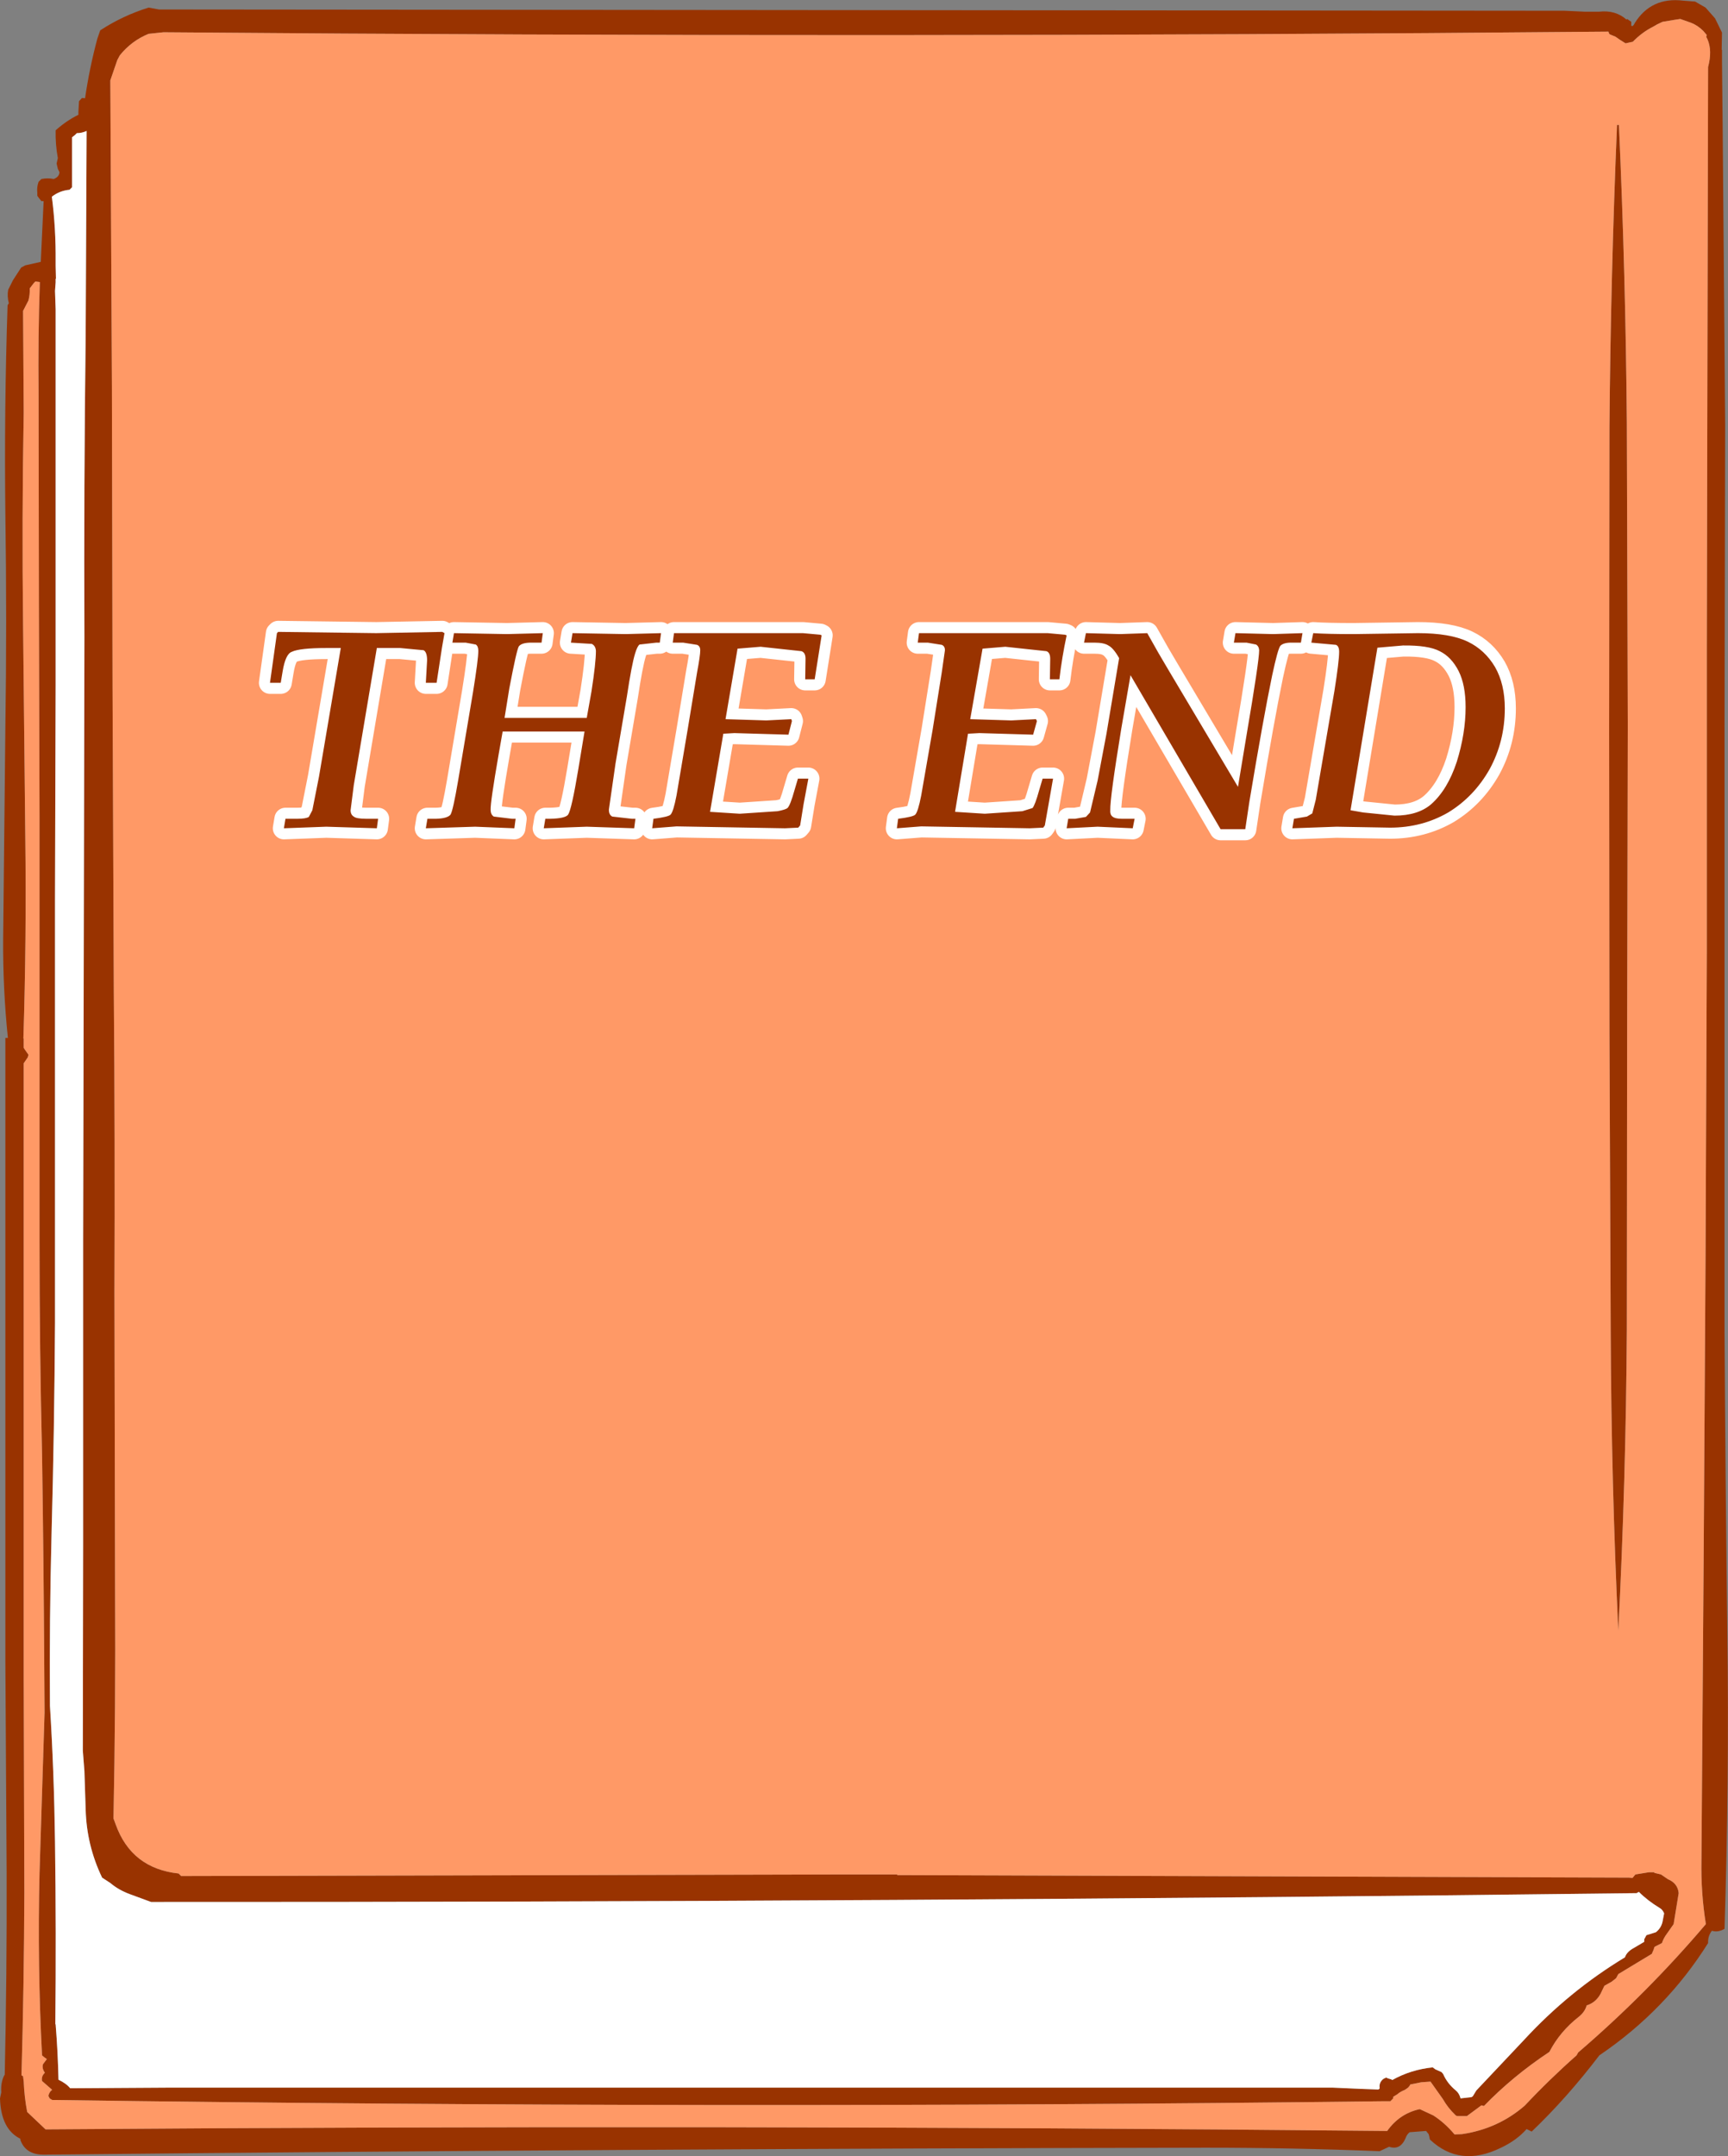
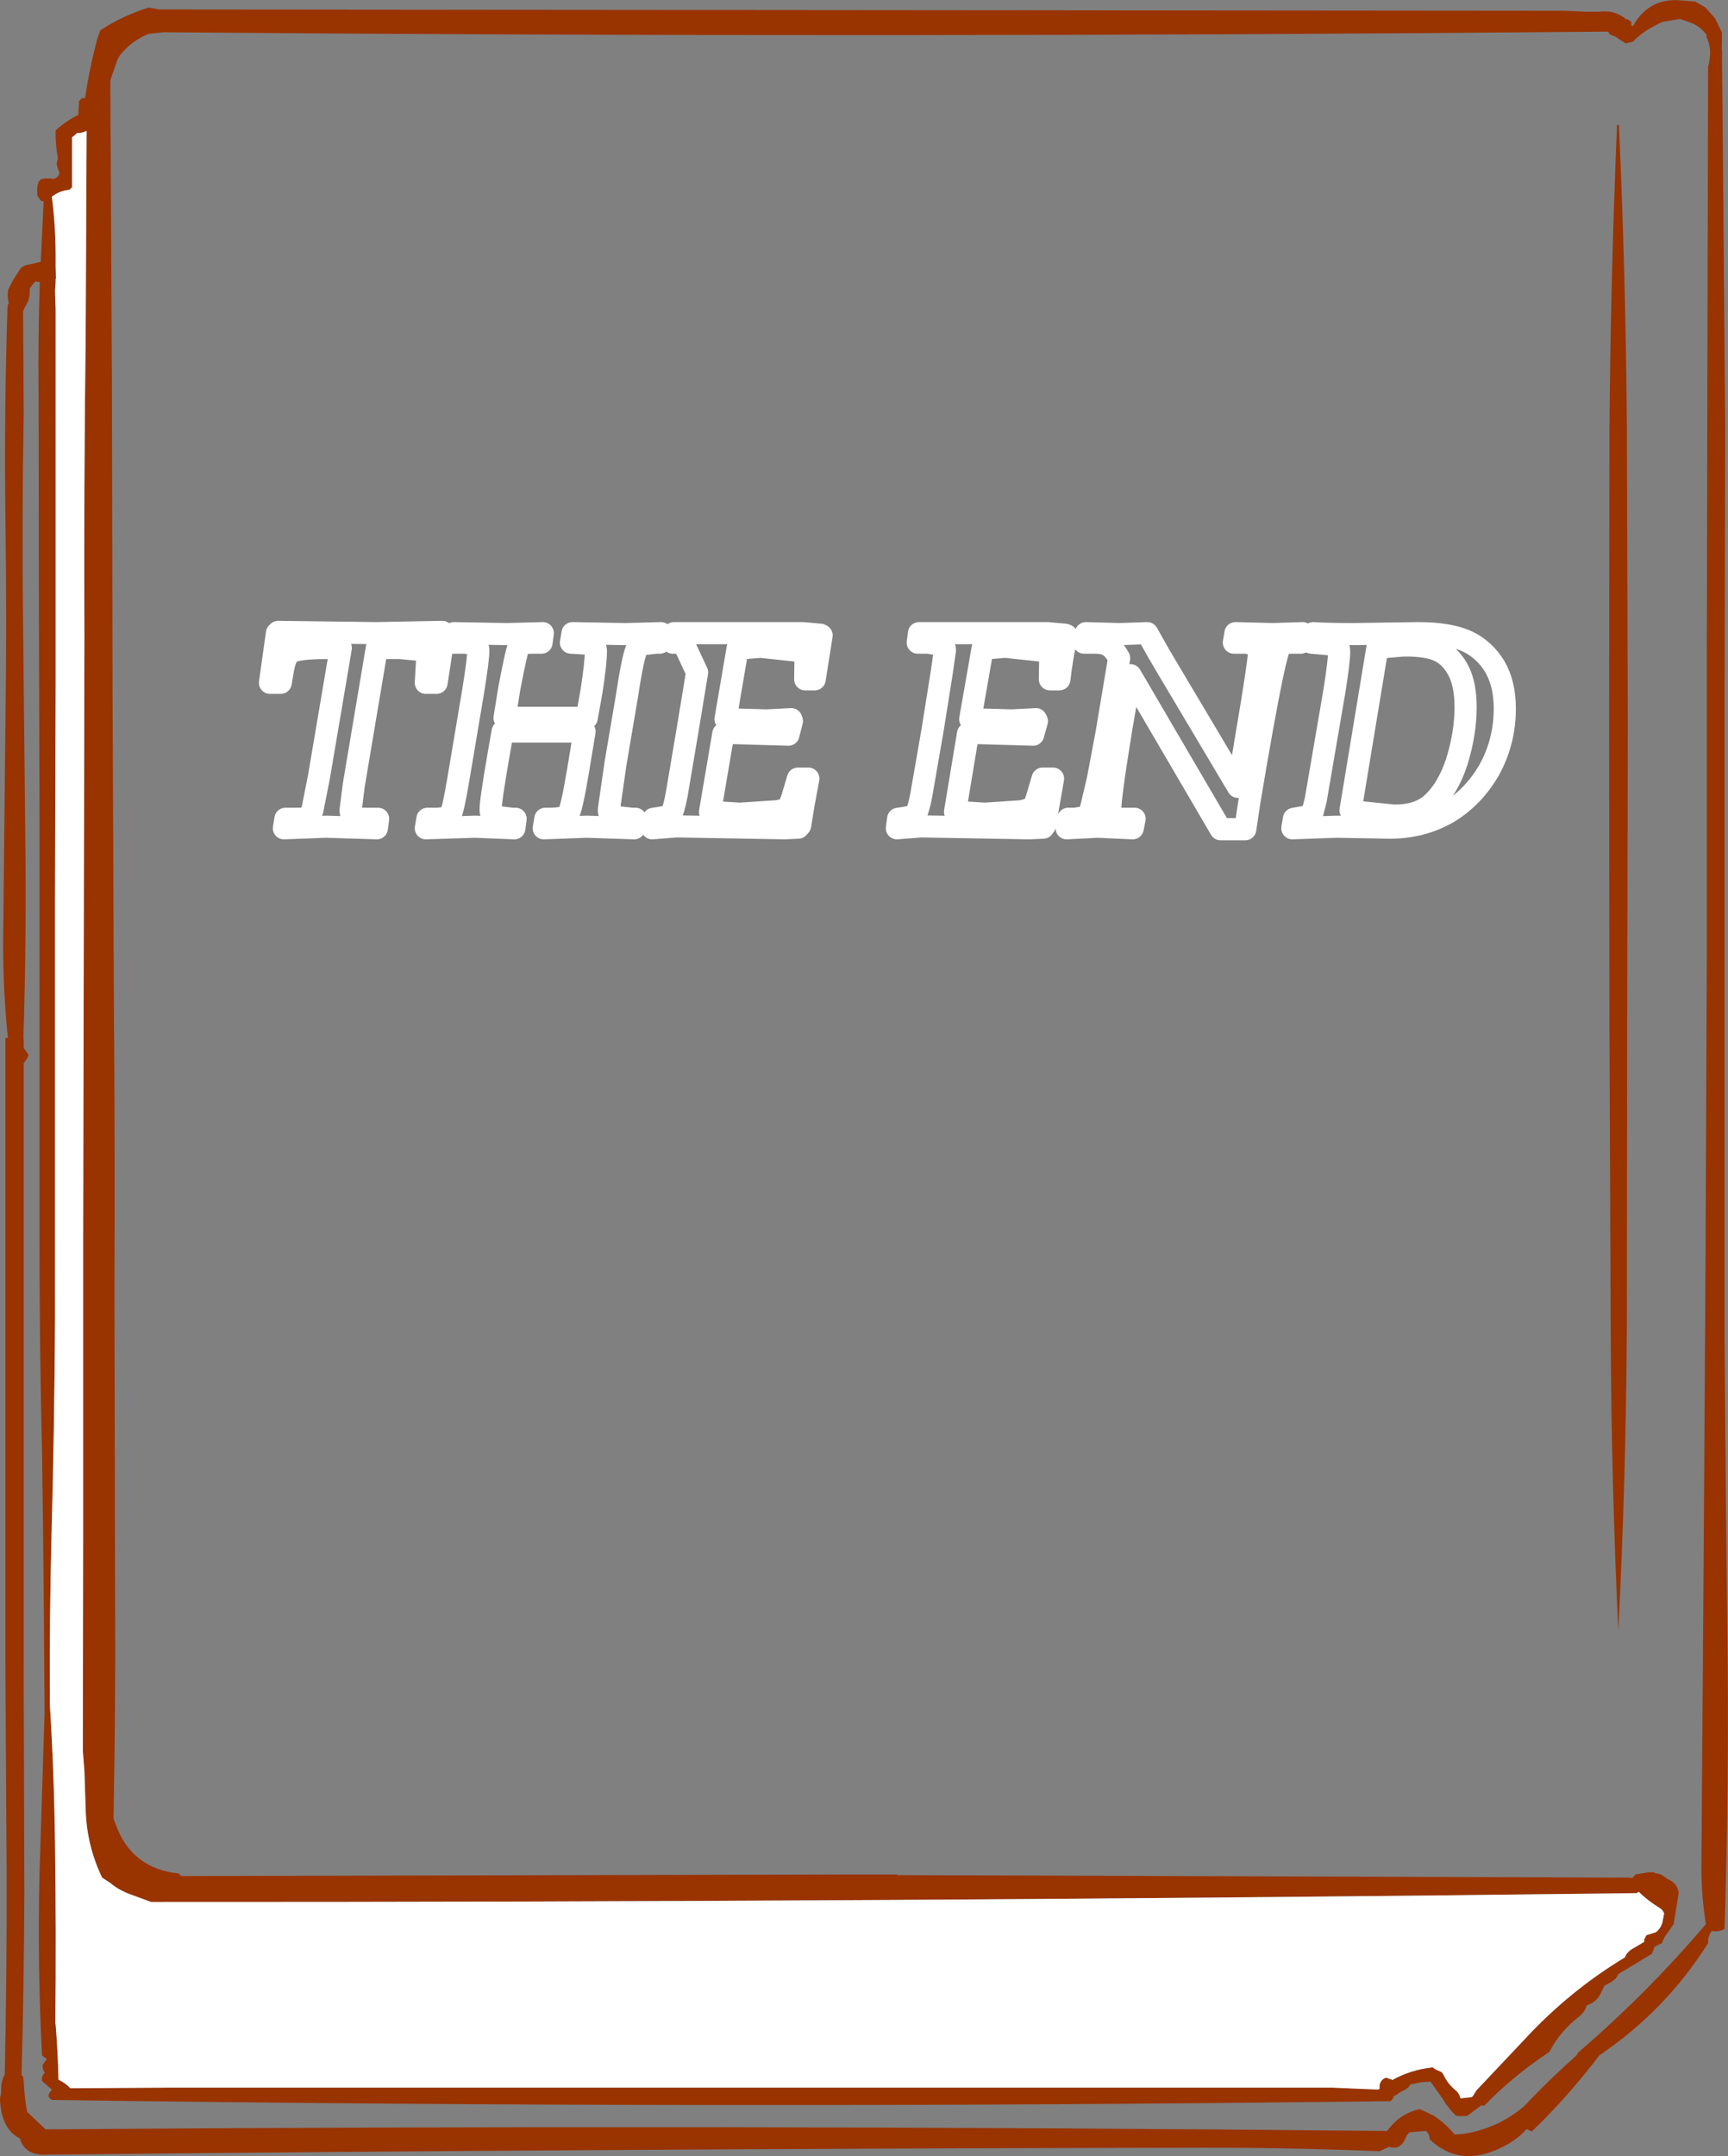
<svg xmlns="http://www.w3.org/2000/svg" height="340.9px" width="273.3px">
  <rect width="100%" height="100%" fill="#808080" stroke="none" />
  <g transform="matrix(1.0, 0.0, 0.0, 1.0, 136.6, 170.4)">
    <path d="M135.75 -165.25 L135.7 -162.55 135.75 -162.5 135.75 -160.8 135.75 -160.7 135.85 -150.95 136.25 -103.15 136.15 -55.35 136.15 -7.6 136.15 40.2 Q136.3 64.15 136.6 87.95 136.9 111.45 136.15 134.55 135.1 135.15 134.15 134.85 133.5 135.7 133.55 136.8 126.9 147.4 116.35 154.55 111.25 161.25 105.65 166.6 L104.85 166.2 Q103.25 168.0 100.8 169.15 94.3 172.35 89.55 167.85 L89.45 167.35 89.35 167.0 88.95 166.5 86.35 166.7 Q85.9 167.05 85.7 167.65 84.85 169.6 83.1 169.0 L81.6 169.7 Q67.9 169.15 54.1 169.15 -37.8 169.3 -129.7 170.25 -132.6 170.25 -133.4 167.85 L-133.35 167.75 Q-136.45 166.25 -136.6 161.35 L-136.4 160.4 Q-136.5 158.95 -136.0 157.85 L-135.85 157.6 Q-135.5 141.75 -135.55 125.7 L-135.75 92.2 -135.75 58.6 -135.75 25.05 -135.75 -6.3 -135.35 -6.3 Q-136.15 -14.0 -136.1 -21.9 L-135.75 -55.45 Q-135.5 -72.2 -135.75 -89.05 -135.95 -105.7 -135.4 -122.15 L-135.2 -122.45 Q-135.5 -123.6 -135.3 -124.6 L-134.55 -126.1 -133.25 -128.1 -132.6 -128.45 -130.15 -129.0 -129.7 -138.6 -130.05 -138.6 -130.45 -139.1 -130.7 -139.45 -130.7 -139.95 Q-130.8 -140.8 -130.5 -141.65 L-130.05 -142.1 Q-129.05 -142.3 -128.1 -142.1 -127.2 -142.45 -127.2 -143.2 L-127.45 -143.7 -127.65 -144.55 -127.45 -145.4 Q-127.85 -147.55 -127.8 -149.8 -126.05 -151.35 -124.2 -152.25 L-124.2 -152.7 -124.1 -154.4 -123.65 -154.9 -123.35 -154.9 -123.15 -154.85 Q-122.45 -159.65 -121.2 -164.3 L-120.75 -165.6 Q-117.25 -167.9 -113.1 -169.2 L-111.45 -168.9 -111.4 -168.9 110.85 -168.7 114.05 -168.55 115.7 -168.55 116.3 -168.55 Q118.9 -168.85 120.65 -167.3 L120.75 -167.4 121.4 -166.95 121.4 -166.45 121.35 -166.45 121.5 -166.25 121.7 -166.35 121.85 -166.55 121.95 -166.75 Q124.55 -170.9 129.6 -170.3 L131.5 -170.15 133.15 -169.2 134.65 -167.5 135.75 -165.25 M119.15 -150.65 L119.45 -150.65 Q120.5 -127.15 120.7 -103.55 L120.85 -55.75 120.75 -7.95 120.7 39.8 Q120.55 63.8 119.35 87.4 118.25 64.05 118.15 40.45 L117.95 -7.3 117.9 -55.1 117.95 -102.85 Q118.15 -126.85 119.15 -150.65 M133.35 -164.85 L132.8 -165.5 Q131.9 -166.4 130.85 -166.8 L129.15 -167.4 128.15 -167.25 126.35 -166.95 125.5 -166.55 124.9 -166.2 Q123.1 -165.3 121.65 -163.8 L120.5 -163.55 Q119.65 -164.05 118.9 -164.6 L118.05 -164.95 Q117.85 -165.05 117.8 -165.4 3.2 -164.35 -110.75 -165.3 L-113.1 -165.05 Q-115.8 -163.95 -117.65 -161.65 L-118.05 -160.9 -119.15 -157.7 -119.15 -157.25 -118.9 -109.45 -118.8 -61.7 -118.6 -13.9 Q-118.4 10.0 -118.5 33.9 L-118.4 81.65 Q-118.3 99.4 -118.65 117.1 L-118.3 118.05 Q-115.8 125.0 -108.35 125.8 L-107.95 126.2 -2.85 125.95 5.3 125.95 5.3 126.05 121.05 126.45 121.6 126.5 122.05 125.95 124.2 125.6 125.05 125.6 125.05 125.7 125.9 125.9 126.1 125.95 127.2 126.7 Q128.75 127.35 128.9 128.9 L128.5 131.35 128.1 133.8 126.8 135.65 Q126.45 136.2 126.25 136.8 L125.15 137.35 125.05 137.45 124.95 137.8 124.65 138.5 119.35 141.7 119.0 142.35 118.3 142.9 117.15 143.55 116.55 144.8 Q115.8 146.2 114.35 146.65 114.05 147.7 113.1 148.45 110.1 150.8 108.45 154.0 102.65 157.85 98.1 162.55 L97.7 162.45 95.4 164.15 94.0 164.15 Q93.7 164.15 93.55 163.95 92.4 162.85 91.6 161.45 L89.65 158.7 88.2 158.8 86.45 159.15 86.35 159.35 86.1 159.65 85.6 160.0 Q84.85 160.3 84.4 160.7 L83.75 161.1 83.75 161.35 83.3 161.8 82.25 161.8 Q-23.15 163.1 -128.35 161.6 L-128.75 161.35 -128.95 160.95 Q-128.8 160.3 -128.35 160.0 L-129.95 158.6 Q-130.1 157.85 -129.5 157.3 -130.0 156.6 -129.8 155.95 L-129.2 155.15 -129.3 155.05 -129.6 154.85 -129.95 154.55 Q-130.7 140.25 -130.35 125.8 L-129.55 100.35 -129.6 93.05 Q-129.7 76.2 -129.95 59.45 -130.35 42.7 -130.35 25.9 L-130.35 -7.6 -130.35 -41.15 -130.45 -74.75 -130.5 -108.25 Q-130.6 -117.05 -130.3 -125.8 L-131.0 -125.9 -131.25 -125.65 -131.9 -124.8 Q-131.85 -123.85 -132.1 -122.9 L-132.95 -121.25 -132.85 -105.15 Q-133.15 -88.4 -132.95 -71.65 L-132.6 -38.05 Q-132.4 -22.05 -132.9 -6.2 L-132.85 -6.2 -132.85 -5.45 -132.85 -4.75 -132.7 -4.5 -132.1 -3.65 -132.2 -3.25 -132.85 -2.3 -132.85 28.15 -132.85 61.65 -132.85 95.2 -132.75 128.8 Q-132.8 143.35 -133.2 157.7 L-132.95 157.85 -132.85 158.7 Q-132.75 161.15 -132.3 163.5 L-129.4 166.25 Q-23.5 165.45 82.45 166.5 L82.8 166.5 Q84.75 163.75 87.95 163.05 L90.1 164.05 Q91.95 165.25 93.45 167.05 L94.65 167.0 Q100.35 166.15 104.55 162.5 108.5 158.3 112.75 154.55 L113.0 154.1 Q123.95 144.7 133.2 133.8 132.4 128.85 132.5 123.7 L132.85 75.95 133.15 28.15 133.35 -19.65 133.35 -67.4 133.45 -115.2 133.55 -159.8 133.7 -160.45 Q134.2 -162.9 133.25 -164.6 L133.35 -164.85 M74.15 159.65 L78.7 159.85 81.4 159.95 81.6 159.8 81.6 159.65 Q81.5 158.9 82.1 158.35 82.35 158.15 82.7 158.05 L82.8 158.15 83.45 158.35 83.6 158.45 Q86.55 156.8 90.0 156.45 L90.4 156.75 91.4 157.2 91.65 157.5 Q92.3 159.0 93.65 160.1 94.2 160.55 94.4 161.35 L96.15 161.15 96.35 161.0 96.9 160.1 104.45 152.1 Q111.55 144.4 120.4 139.05 120.65 138.3 121.5 137.75 L123.45 136.6 123.45 136.2 123.8 135.55 125.25 135.1 125.4 135.0 Q126.15 134.35 126.35 133.4 L126.6 132.1 Q126.35 131.5 125.9 131.25 124.0 130.1 122.6 128.7 L122.25 128.9 Q4.85 130.35 -112.7 130.3 L-116.1 129.05 Q-117.85 128.4 -119.15 127.3 L-120.45 126.45 Q-122.9 121.35 -123.05 115.7 L-123.25 109.6 -123.5 106.4 -123.45 73.65 -123.45 25.9 -123.35 -21.9 -123.25 -69.65 Q-123.35 -93.55 -123.05 -117.35 L-122.9 -149.7 Q-123.65 -149.35 -124.45 -149.35 L-124.75 -149.05 -125.2 -148.7 -125.2 -146.4 -125.2 -140.8 -125.6 -140.4 Q-127.2 -140.25 -128.4 -139.3 -127.75 -134.3 -127.8 -129.0 L-127.8 -128.9 -127.8 -128.55 -127.8 -128.4 -127.75 -126.35 -127.8 -126.3 -127.8 -125.75 -127.9 -124.4 -127.8 -121.5 -127.8 -95.45 -127.8 -61.95 -127.9 -28.4 -127.9 5.2 -127.9 38.7 Q-128.0 55.5 -128.45 72.25 -128.8 85.7 -128.7 99.3 -128.05 109.7 -127.9 120.8 -127.7 135.2 -127.85 149.6 L-127.8 149.65 Q-127.45 154.0 -127.35 158.4 -126.1 159.0 -125.5 159.75 L-109.55 159.65 -2.45 159.65 74.15 159.65" fill="#993300" fill-rule="evenodd" stroke="none" />
-     <path d="M133.35 -164.85 L133.25 -164.6 Q134.2 -162.9 133.7 -160.45 L133.55 -159.8 133.45 -115.2 133.35 -67.4 133.35 -19.65 133.15 28.15 132.85 75.95 132.5 123.7 Q132.4 128.85 133.2 133.8 123.95 144.7 113.0 154.1 L112.75 154.55 Q108.5 158.3 104.55 162.5 100.35 166.15 94.65 167.0 L93.45 167.05 Q91.95 165.25 90.1 164.05 L87.95 163.05 Q84.75 163.75 82.8 166.5 L82.45 166.5 Q-23.5 165.45 -129.4 166.25 L-132.3 163.5 Q-132.75 161.15 -132.85 158.7 L-132.95 157.85 -133.2 157.7 Q-132.8 143.35 -132.75 128.8 L-132.85 95.2 -132.85 61.65 -132.85 28.15 -132.85 -2.3 -132.2 -3.25 -132.1 -3.65 -132.7 -4.5 -132.85 -4.75 -132.85 -5.45 -132.85 -6.2 -132.9 -6.2 Q-132.4 -22.05 -132.6 -38.05 L-132.95 -71.65 Q-133.15 -88.4 -132.85 -105.15 L-132.95 -121.25 -132.1 -122.9 Q-131.85 -123.85 -131.9 -124.8 L-131.25 -125.65 -131.0 -125.9 -130.3 -125.8 Q-130.6 -117.05 -130.5 -108.25 L-130.45 -74.75 -130.35 -41.15 -130.35 -7.6 -130.35 25.9 Q-130.35 42.7 -129.95 59.45 -129.7 76.2 -129.6 93.05 L-129.55 100.35 -130.35 125.8 Q-130.7 140.25 -129.95 154.55 L-129.6 154.85 -129.3 155.05 -129.2 155.15 -129.8 155.95 Q-130.0 156.6 -129.5 157.3 -130.1 157.85 -129.95 158.6 L-128.35 160.0 Q-128.8 160.3 -128.95 160.95 L-128.75 161.35 -128.35 161.6 Q-23.15 163.1 82.25 161.8 L83.3 161.8 83.75 161.35 83.75 161.1 84.4 160.7 Q84.85 160.3 85.6 160.0 L86.1 159.65 86.35 159.35 86.45 159.15 88.2 158.8 89.65 158.7 91.6 161.45 Q92.4 162.85 93.55 163.95 93.7 164.15 94.0 164.15 L95.4 164.15 97.7 162.45 98.1 162.55 Q102.65 157.85 108.45 154.0 110.1 150.8 113.1 148.45 114.05 147.7 114.35 146.65 115.8 146.2 116.55 144.8 L117.15 143.55 118.3 142.9 119.0 142.35 119.35 141.7 124.65 138.5 124.95 137.8 125.05 137.45 125.15 137.35 126.25 136.8 Q126.45 136.2 126.8 135.65 L128.1 133.8 128.5 131.35 128.9 128.9 Q128.75 127.35 127.2 126.7 L126.1 125.95 125.9 125.9 125.05 125.7 125.05 125.6 124.2 125.6 122.05 125.95 121.6 126.5 121.05 126.45 5.3 126.05 5.3 125.95 -2.85 125.95 -107.95 126.2 -108.35 125.8 Q-115.8 125.0 -118.3 118.05 L-118.65 117.1 Q-118.3 99.4 -118.4 81.65 L-118.5 33.9 Q-118.4 10.0 -118.6 -13.9 L-118.8 -61.7 -118.9 -109.45 -119.15 -157.25 -119.15 -157.7 -118.05 -160.9 -117.65 -161.65 Q-115.8 -163.95 -113.1 -165.05 L-110.75 -165.3 Q3.2 -164.35 117.8 -165.4 117.85 -165.05 118.05 -164.95 L118.9 -164.6 Q119.65 -164.05 120.5 -163.55 L121.65 -163.8 Q123.1 -165.3 124.9 -166.2 L125.5 -166.55 126.35 -166.95 128.15 -167.25 129.15 -167.4 130.85 -166.8 Q131.9 -166.4 132.8 -165.5 L133.35 -164.85 M119.15 -150.65 Q118.15 -126.85 117.95 -102.85 L117.9 -55.1 117.95 -7.3 118.15 40.45 Q118.25 64.05 119.35 87.4 120.55 63.8 120.7 39.8 L120.75 -7.95 120.85 -55.75 120.7 -103.55 Q120.5 -127.15 119.45 -150.65 L119.15 -150.65" fill="#ff9966" fill-rule="evenodd" stroke="none" />
    <path d="M74.15 159.65 L-2.45 159.65 -109.55 159.65 -125.5 159.75 Q-126.1 159.0 -127.35 158.4 -127.45 154.0 -127.8 149.65 L-127.85 149.6 Q-127.7 135.2 -127.9 120.8 -128.05 109.7 -128.7 99.3 -128.8 85.7 -128.45 72.25 -128.0 55.5 -127.9 38.7 L-127.9 5.2 -127.9 -28.4 -127.8 -61.95 -127.8 -95.45 -127.8 -121.5 -127.9 -124.4 -127.8 -125.75 -127.8 -126.3 -127.75 -126.35 -127.8 -128.4 -127.8 -128.55 -127.8 -128.9 -127.8 -129.0 Q-127.75 -134.3 -128.4 -139.3 -127.2 -140.25 -125.6 -140.4 L-125.2 -140.8 -125.2 -146.4 -125.2 -148.7 -124.75 -149.05 -124.45 -149.35 Q-123.65 -149.35 -122.9 -149.7 L-123.05 -117.35 Q-123.35 -93.55 -123.25 -69.65 L-123.35 -21.9 -123.45 25.9 -123.45 73.65 -123.5 106.4 -123.25 109.6 -123.05 115.7 Q-122.9 121.35 -120.45 126.45 L-119.15 127.3 Q-117.85 128.4 -116.1 129.05 L-112.7 130.3 Q4.85 130.35 122.25 128.9 L122.6 128.7 Q124.0 130.1 125.9 131.25 126.35 131.5 126.6 132.1 L126.35 133.4 Q126.15 134.35 125.4 135.0 L125.25 135.1 123.8 135.55 123.45 136.2 123.45 136.6 121.5 137.75 Q120.65 138.3 120.4 139.05 111.55 144.4 104.45 152.1 L96.9 160.1 96.35 161.0 96.15 161.15 94.4 161.35 Q94.2 160.55 93.65 160.1 92.3 159.0 91.65 157.5 L91.4 157.2 90.4 156.75 90.0 156.45 Q86.55 156.8 83.6 158.45 L83.45 158.35 82.8 158.15 82.7 158.05 Q82.35 158.15 82.1 158.35 81.5 158.9 81.6 159.65 L81.6 159.8 81.4 159.95 78.7 159.85 74.15 159.65" fill="#ffffff" fill-rule="evenodd" stroke="none" />
-     <path d="M40.75 -55.25 Q38.95 -44.25 39.0 -42.3 38.95 -41.6 39.35 -41.3 39.75 -40.95 40.85 -40.95 L42.85 -40.95 42.55 -39.45 37.0 -39.7 32.1 -39.45 32.35 -40.95 33.45 -40.95 35.15 -41.25 35.8 -41.95 37.0 -47.0 38.4 -54.4 40.4 -66.35 Q39.5 -67.95 38.7 -68.35 38.0 -68.8 36.5 -68.8 L34.85 -68.8 35.15 -70.3 40.55 -70.15 44.85 -70.3 46.6 -67.2 48.1 -64.65 59.2 -46.0 60.55 -54.15 Q62.55 -65.9 62.55 -67.6 62.5 -68.25 62.05 -68.5 L60.55 -68.8 58.55 -68.8 58.8 -70.3 64.75 -70.15 69.4 -70.3 69.15 -68.8 67.6 -68.8 Q66.4 -68.8 65.9 -68.3 65.5 -67.8 64.6 -63.6 63.2 -56.85 61.0 -43.65 L60.35 -39.3 56.45 -39.3 42.2 -63.65 40.75 -55.25 M74.7 -68.45 L70.8 -68.8 71.1 -70.3 Q73.3 -70.15 77.5 -70.15 L87.65 -70.3 Q92.75 -70.3 95.55 -68.95 98.25 -67.65 99.85 -64.95 101.4 -62.25 101.4 -58.4 101.4 -53.2 99.0 -48.8 96.55 -44.45 92.45 -41.95 88.3 -39.55 83.25 -39.55 L74.8 -39.7 67.8 -39.45 68.05 -40.95 70.1 -41.3 70.95 -41.8 71.5 -43.95 74.45 -61.15 Q75.2 -65.9 75.2 -67.35 75.2 -68.25 74.7 -68.45 M8.75 -70.3 L29.1 -70.3 31.85 -70.05 32.1 -69.95 Q31.35 -66.45 30.95 -63.0 L29.45 -63.0 29.5 -66.25 Q29.5 -67.25 28.9 -67.45 L22.4 -68.15 18.8 -67.85 16.85 -56.7 23.35 -56.5 27.25 -56.7 27.4 -56.4 26.8 -54.25 18.3 -54.5 16.5 -54.4 14.45 -42.05 19.15 -41.75 25.1 -42.15 26.7 -42.65 Q27.1 -43.1 27.75 -45.45 L28.3 -47.3 29.95 -47.3 29.25 -43.3 28.65 -39.9 28.4 -39.55 26.25 -39.45 9.1 -39.75 5.25 -39.45 5.45 -40.95 Q7.8 -41.25 8.15 -41.6 8.6 -42.05 9.1 -44.65 L10.9 -55.0 12.35 -64.1 12.85 -67.6 Q12.85 -68.25 12.35 -68.45 L10.15 -68.8 8.55 -68.8 8.75 -70.3 M79.0 -41.95 L83.95 -41.45 Q87.65 -41.45 89.75 -43.25 92.35 -45.55 93.8 -49.95 95.2 -54.45 95.2 -58.6 95.2 -62.1 94.1 -64.3 92.95 -66.55 91.1 -67.45 89.3 -68.4 85.3 -68.35 L81.25 -68.0 77.0 -42.3 79.0 -41.95 M-92.8 -70.3 L-92.6 -70.5 -77.1 -70.3 -66.65 -70.5 -66.3 -70.3 -66.7 -68.0 -67.55 -62.45 -69.25 -62.45 -69.05 -66.0 Q-69.05 -67.3 -69.6 -67.6 L-73.3 -67.95 -77.0 -67.95 -80.65 -46.25 -81.15 -42.3 Q-81.15 -41.6 -80.65 -41.3 -80.25 -40.95 -78.65 -40.95 L-76.8 -40.95 -77.0 -39.45 -85.0 -39.7 -91.7 -39.45 -91.45 -40.95 -89.6 -40.95 Q-88.2 -40.95 -87.75 -41.25 L-87.2 -42.3 -86.15 -47.6 -82.7 -67.95 -85.0 -67.95 Q-89.2 -67.95 -90.45 -67.35 -91.45 -67.0 -91.9 -64.25 L-92.2 -62.45 -93.9 -62.45 -92.8 -70.3 M-30.0 -70.3 L-9.6 -70.3 -6.85 -70.05 -6.65 -69.95 -7.75 -63.0 -9.25 -63.0 -9.2 -66.25 Q-9.2 -67.25 -9.85 -67.45 L-16.3 -68.15 -19.95 -67.85 -21.85 -56.7 -15.4 -56.5 -11.45 -56.7 -11.35 -56.4 -11.9 -54.25 -20.45 -54.5 -22.2 -54.4 -24.3 -42.05 -19.6 -41.75 -13.6 -42.15 Q-12.35 -42.4 -12.05 -42.65 -11.6 -43.1 -10.95 -45.45 L-10.4 -47.3 -8.75 -47.3 -9.5 -43.3 -10.05 -39.9 -10.35 -39.55 -12.45 -39.45 -29.6 -39.75 -33.45 -39.45 -33.25 -40.95 Q-30.9 -41.25 -30.55 -41.6 -30.1 -42.05 -29.6 -44.65 L-27.85 -55.0 -26.35 -64.1 Q-25.85 -66.75 -25.85 -67.6 -25.85 -68.25 -26.35 -68.45 L-28.55 -68.8 -30.2 -68.8 -30.0 -70.3 M-32.05 -70.3 L-32.25 -68.8 -32.8 -68.8 -35.45 -68.5 Q-35.8 -68.25 -36.15 -67.1 -36.7 -65.3 -37.45 -60.3 L-39.25 -49.7 -40.3 -42.4 Q-40.3 -41.55 -39.75 -41.3 L-36.65 -40.95 -36.1 -40.95 -36.3 -39.45 -43.8 -39.7 -50.6 -39.45 -50.35 -40.95 -49.6 -40.95 Q-47.2 -41.0 -46.75 -41.6 -46.2 -42.4 -45.15 -48.7 L-44.15 -54.75 -57.1 -54.75 -57.75 -51.05 Q-59.05 -43.55 -59.0 -42.4 -59.0 -41.6 -58.5 -41.3 L-55.6 -40.95 -55.05 -40.95 -55.25 -39.45 -61.45 -39.7 -69.25 -39.45 -69.0 -40.95 -67.65 -40.95 Q-65.85 -41.0 -65.35 -41.6 -64.95 -42.25 -64.15 -46.95 L-61.8 -60.9 Q-60.95 -66.15 -60.95 -67.5 -60.95 -68.25 -61.35 -68.5 L-62.95 -68.8 -65.05 -68.8 -64.8 -70.3 -56.4 -70.15 -50.75 -70.3 -50.95 -68.8 -52.6 -68.8 Q-54.1 -68.8 -54.55 -68.2 -54.9 -67.6 -56.05 -61.55 L-56.8 -56.9 -43.8 -56.9 -43.05 -61.1 Q-42.35 -65.6 -42.35 -67.5 -42.4 -68.3 -43.0 -68.6 L-46.3 -68.8 -46.05 -70.3 -37.65 -70.15 -32.05 -70.3" fill="#993300" fill-rule="evenodd" stroke="none" />
-     <path d="M40.75 -55.25 Q38.95 -44.25 39.0 -42.3 38.95 -41.6 39.35 -41.3 39.75 -40.95 40.85 -40.95 L42.85 -40.95 42.55 -39.45 37.0 -39.7 32.1 -39.45 32.35 -40.95 33.45 -40.95 35.15 -41.25 35.8 -41.95 37.0 -47.0 38.4 -54.4 40.4 -66.35 Q39.5 -67.95 38.7 -68.35 38.0 -68.8 36.5 -68.8 L34.85 -68.8 35.15 -70.3 40.55 -70.15 44.85 -70.3 46.6 -67.2 48.1 -64.65 59.2 -46.0 60.55 -54.15 Q62.55 -65.9 62.55 -67.6 62.5 -68.25 62.05 -68.5 L60.55 -68.8 58.55 -68.8 58.8 -70.3 64.75 -70.15 69.4 -70.3 69.15 -68.8 67.6 -68.8 Q66.4 -68.8 65.9 -68.3 65.5 -67.8 64.6 -63.6 63.2 -56.85 61.0 -43.65 L60.35 -39.3 56.45 -39.3 42.2 -63.65 40.75 -55.25 M74.7 -68.45 L70.8 -68.8 71.1 -70.3 Q73.3 -70.15 77.5 -70.15 L87.65 -70.3 Q92.75 -70.3 95.55 -68.95 98.25 -67.65 99.85 -64.95 101.4 -62.25 101.4 -58.4 101.4 -53.2 99.0 -48.8 96.55 -44.45 92.45 -41.95 88.3 -39.55 83.25 -39.55 L74.8 -39.7 67.8 -39.45 68.05 -40.95 70.1 -41.3 70.95 -41.8 71.5 -43.95 74.45 -61.15 Q75.2 -65.9 75.2 -67.35 75.2 -68.25 74.7 -68.45 M8.75 -70.3 L29.1 -70.3 31.85 -70.05 32.1 -69.95 Q31.35 -66.45 30.95 -63.0 L29.45 -63.0 29.5 -66.25 Q29.5 -67.25 28.9 -67.45 L22.4 -68.15 18.8 -67.85 16.85 -56.7 23.35 -56.5 27.25 -56.7 27.4 -56.4 26.8 -54.25 18.3 -54.5 16.5 -54.4 14.45 -42.05 19.15 -41.75 25.1 -42.15 26.7 -42.65 Q27.1 -43.1 27.75 -45.45 L28.3 -47.3 29.95 -47.3 29.25 -43.3 28.65 -39.9 28.4 -39.55 26.25 -39.45 9.1 -39.75 5.25 -39.45 5.45 -40.95 Q7.8 -41.25 8.15 -41.6 8.6 -42.05 9.1 -44.65 L10.9 -55.0 12.35 -64.1 12.85 -67.6 Q12.85 -68.25 12.35 -68.45 L10.15 -68.8 8.55 -68.8 8.75 -70.3 M79.0 -41.95 L83.95 -41.45 Q87.65 -41.45 89.75 -43.25 92.35 -45.55 93.8 -49.95 95.2 -54.45 95.2 -58.6 95.2 -62.1 94.1 -64.3 92.95 -66.55 91.1 -67.45 89.3 -68.4 85.3 -68.35 L81.25 -68.0 77.0 -42.3 79.0 -41.95 M-92.8 -70.3 L-92.6 -70.5 -77.1 -70.3 -66.65 -70.5 -66.3 -70.3 -66.7 -68.0 -67.55 -62.45 -69.25 -62.45 -69.05 -66.0 Q-69.05 -67.3 -69.6 -67.6 L-73.3 -67.95 -77.0 -67.95 -80.65 -46.25 -81.15 -42.3 Q-81.15 -41.6 -80.65 -41.3 -80.25 -40.95 -78.65 -40.95 L-76.8 -40.95 -77.0 -39.45 -85.0 -39.7 -91.7 -39.45 -91.45 -40.95 -89.6 -40.95 Q-88.2 -40.95 -87.75 -41.25 L-87.2 -42.3 -86.15 -47.6 -82.7 -67.95 -85.0 -67.95 Q-89.2 -67.95 -90.45 -67.35 -91.45 -67.0 -91.9 -64.25 L-92.2 -62.45 -93.9 -62.45 -92.8 -70.3 M-30.0 -70.3 L-9.6 -70.3 -6.85 -70.05 -6.65 -69.95 -7.75 -63.0 -9.25 -63.0 -9.2 -66.25 Q-9.2 -67.25 -9.85 -67.45 L-16.3 -68.15 -19.95 -67.85 -21.85 -56.7 -15.4 -56.5 -11.45 -56.7 -11.35 -56.4 -11.9 -54.25 -20.45 -54.5 -22.2 -54.4 -24.3 -42.05 -19.6 -41.75 -13.6 -42.15 Q-12.35 -42.4 -12.05 -42.65 -11.6 -43.1 -10.95 -45.45 L-10.4 -47.3 -8.75 -47.3 -9.5 -43.3 -10.05 -39.9 -10.35 -39.55 -12.45 -39.45 -29.6 -39.75 -33.45 -39.45 -33.25 -40.95 Q-30.9 -41.25 -30.55 -41.6 -30.1 -42.05 -29.6 -44.65 L-27.85 -55.0 -26.35 -64.1 Q-25.85 -66.75 -25.85 -67.6 -25.85 -68.25 -26.35 -68.45 L-28.55 -68.8 -30.2 -68.8 -30.0 -70.3 M-32.05 -70.3 L-32.25 -68.8 -32.8 -68.8 -35.45 -68.5 Q-35.8 -68.25 -36.15 -67.1 -36.7 -65.3 -37.45 -60.3 L-39.25 -49.7 -40.3 -42.4 Q-40.3 -41.55 -39.75 -41.3 L-36.65 -40.95 -36.1 -40.95 -36.3 -39.45 -43.8 -39.7 -50.6 -39.45 -50.35 -40.95 -49.6 -40.95 Q-47.2 -41.0 -46.75 -41.6 -46.2 -42.4 -45.15 -48.7 L-44.15 -54.75 -57.1 -54.75 -57.75 -51.05 Q-59.05 -43.55 -59.0 -42.4 -59.0 -41.6 -58.5 -41.3 L-55.6 -40.95 -55.05 -40.95 -55.25 -39.45 -61.45 -39.7 -69.25 -39.45 -69.0 -40.95 -67.65 -40.95 Q-65.85 -41.0 -65.35 -41.6 -64.95 -42.25 -64.15 -46.95 L-61.8 -60.9 Q-60.95 -66.15 -60.95 -67.5 -60.95 -68.25 -61.35 -68.5 L-62.95 -68.8 -65.05 -68.8 -64.8 -70.3 -56.4 -70.15 -50.75 -70.3 -50.95 -68.8 -52.6 -68.8 Q-54.1 -68.8 -54.55 -68.2 -54.9 -67.6 -56.05 -61.55 L-56.8 -56.9 -43.8 -56.9 -43.05 -61.1 Q-42.35 -65.6 -42.35 -67.5 -42.4 -68.3 -43.0 -68.6 L-46.3 -68.8 -46.05 -70.3 -37.65 -70.15 -32.05 -70.3" fill="none" stroke="#ffffff" stroke-linecap="round" stroke-linejoin="round" stroke-width="3.5" />
-     <path d="M40.75 -55.25 Q38.95 -44.25 39.0 -42.3 38.95 -41.6 39.35 -41.3 39.75 -40.95 40.85 -40.95 L42.85 -40.95 42.55 -39.45 37.0 -39.7 32.1 -39.45 32.35 -40.95 33.45 -40.95 35.15 -41.25 35.8 -41.95 37.0 -47.0 38.4 -54.4 40.4 -66.35 Q39.5 -67.95 38.7 -68.35 38.0 -68.8 36.5 -68.8 L34.85 -68.8 35.15 -70.3 40.55 -70.15 44.85 -70.3 46.6 -67.2 48.1 -64.65 59.2 -46.0 60.55 -54.15 Q62.55 -65.9 62.55 -67.6 62.5 -68.25 62.05 -68.5 L60.55 -68.8 58.55 -68.8 58.8 -70.3 64.75 -70.15 69.4 -70.3 69.15 -68.8 67.6 -68.8 Q66.4 -68.8 65.9 -68.3 65.5 -67.8 64.6 -63.6 63.2 -56.85 61.0 -43.65 L60.35 -39.3 56.45 -39.3 42.2 -63.65 40.75 -55.25 M77.5 -70.15 L87.65 -70.3 Q92.75 -70.3 95.55 -68.95 98.25 -67.65 99.85 -64.95 101.4 -62.25 101.4 -58.4 101.4 -53.2 99.0 -48.8 96.55 -44.45 92.45 -41.95 88.3 -39.55 83.25 -39.55 L74.8 -39.7 67.8 -39.45 68.05 -40.95 70.1 -41.3 70.95 -41.8 71.5 -43.95 74.45 -61.15 Q75.2 -65.9 75.2 -67.35 75.2 -68.25 74.7 -68.45 L70.8 -68.8 71.1 -70.3 Q73.3 -70.15 77.5 -70.15 M8.75 -70.3 L29.1 -70.3 31.85 -70.05 32.1 -69.95 Q31.35 -66.45 30.95 -63.0 L29.45 -63.0 29.5 -66.25 Q29.5 -67.25 28.9 -67.45 L22.4 -68.15 18.8 -67.85 16.85 -56.7 23.35 -56.5 27.25 -56.7 27.4 -56.4 26.8 -54.25 18.3 -54.5 16.5 -54.4 14.45 -42.05 19.15 -41.75 25.1 -42.15 26.7 -42.65 Q27.1 -43.1 27.75 -45.45 L28.3 -47.3 29.95 -47.3 29.25 -43.3 28.65 -39.9 28.4 -39.55 26.25 -39.45 9.1 -39.75 5.25 -39.45 5.45 -40.95 Q7.8 -41.25 8.15 -41.6 8.6 -42.05 9.1 -44.65 L10.9 -55.0 12.35 -64.1 12.85 -67.6 Q12.85 -68.25 12.35 -68.45 L10.15 -68.8 8.55 -68.8 8.75 -70.3 M79.0 -41.95 L83.95 -41.45 Q87.65 -41.45 89.75 -43.25 92.35 -45.55 93.8 -49.95 95.2 -54.45 95.2 -58.6 95.2 -62.1 94.1 -64.3 92.95 -66.55 91.1 -67.45 89.3 -68.4 85.3 -68.35 L81.25 -68.0 77.0 -42.3 79.0 -41.95 M-92.8 -70.3 L-92.6 -70.5 -77.1 -70.3 -66.65 -70.5 -66.3 -70.3 -66.7 -68.0 -67.55 -62.45 -69.25 -62.45 -69.05 -66.0 Q-69.05 -67.3 -69.6 -67.6 L-73.3 -67.95 -77.0 -67.95 -80.65 -46.25 -81.15 -42.3 Q-81.15 -41.6 -80.65 -41.3 -80.25 -40.95 -78.65 -40.95 L-76.8 -40.95 -77.0 -39.45 -85.0 -39.7 -91.7 -39.45 -91.45 -40.95 -89.6 -40.95 Q-88.2 -40.95 -87.75 -41.25 L-87.2 -42.3 -86.15 -47.6 -82.7 -67.95 -85.0 -67.95 Q-89.2 -67.95 -90.45 -67.35 -91.45 -67.0 -91.9 -64.25 L-92.2 -62.45 -93.9 -62.45 -92.8 -70.3 M-30.0 -70.3 L-9.6 -70.3 -6.85 -70.05 -6.65 -69.95 -7.75 -63.0 -9.25 -63.0 -9.2 -66.25 Q-9.2 -67.25 -9.85 -67.45 L-16.3 -68.15 -19.95 -67.85 -21.85 -56.7 -15.4 -56.5 -11.45 -56.7 -11.35 -56.4 -11.9 -54.25 -20.45 -54.5 -22.2 -54.4 -24.3 -42.05 -19.6 -41.75 -13.6 -42.15 Q-12.35 -42.4 -12.05 -42.65 -11.6 -43.1 -10.95 -45.45 L-10.4 -47.3 -8.75 -47.3 -9.5 -43.3 -10.05 -39.9 -10.35 -39.55 -12.45 -39.45 -29.6 -39.75 -33.45 -39.45 -33.25 -40.95 Q-30.9 -41.25 -30.55 -41.6 -30.1 -42.05 -29.6 -44.65 L-27.85 -55.0 -26.35 -64.1 Q-25.85 -66.75 -25.85 -67.6 -25.85 -68.25 -26.35 -68.45 L-28.55 -68.8 -30.2 -68.8 -30.0 -70.3 M-32.05 -70.3 L-32.25 -68.8 -32.8 -68.8 -35.45 -68.5 Q-35.8 -68.25 -36.15 -67.1 -36.7 -65.3 -37.45 -60.3 L-39.25 -49.7 -40.3 -42.4 Q-40.3 -41.55 -39.75 -41.3 L-36.65 -40.95 -36.1 -40.95 -36.3 -39.45 -43.8 -39.7 -50.6 -39.45 -50.35 -40.95 -49.6 -40.95 Q-47.2 -41.0 -46.75 -41.6 -46.2 -42.4 -45.15 -48.7 L-44.15 -54.75 -57.1 -54.75 -57.75 -51.05 Q-59.05 -43.55 -59.0 -42.4 -59.0 -41.6 -58.5 -41.3 L-55.6 -40.95 -55.05 -40.95 -55.25 -39.45 -61.45 -39.7 -69.25 -39.45 -69.0 -40.95 -67.65 -40.95 Q-65.85 -41.0 -65.35 -41.6 -64.95 -42.25 -64.15 -46.95 L-61.8 -60.9 Q-60.95 -66.15 -60.95 -67.5 -60.95 -68.25 -61.35 -68.5 L-62.95 -68.8 -65.05 -68.8 -64.8 -70.3 -56.4 -70.15 -50.75 -70.3 -50.95 -68.8 -52.6 -68.8 Q-54.1 -68.8 -54.55 -68.2 -54.9 -67.6 -56.05 -61.55 L-56.8 -56.9 -43.8 -56.9 -43.05 -61.1 Q-42.35 -65.6 -42.35 -67.5 -42.4 -68.3 -43.0 -68.6 L-46.3 -68.8 -46.05 -70.3 -37.65 -70.15 -32.05 -70.3" fill="#993300" fill-rule="evenodd" stroke="none" />
+     <path d="M40.75 -55.25 Q38.95 -44.25 39.0 -42.3 38.95 -41.6 39.35 -41.3 39.75 -40.95 40.85 -40.95 L42.85 -40.95 42.55 -39.45 37.0 -39.7 32.1 -39.45 32.35 -40.95 33.45 -40.95 35.15 -41.25 35.8 -41.95 37.0 -47.0 38.4 -54.4 40.4 -66.35 Q39.5 -67.95 38.7 -68.35 38.0 -68.8 36.5 -68.8 L34.85 -68.8 35.15 -70.3 40.55 -70.15 44.85 -70.3 46.6 -67.2 48.1 -64.65 59.2 -46.0 60.55 -54.15 Q62.55 -65.9 62.55 -67.6 62.5 -68.25 62.05 -68.5 L60.55 -68.8 58.55 -68.8 58.8 -70.3 64.75 -70.15 69.4 -70.3 69.15 -68.8 67.6 -68.8 Q66.4 -68.8 65.9 -68.3 65.5 -67.8 64.6 -63.6 63.2 -56.85 61.0 -43.65 L60.35 -39.3 56.45 -39.3 42.2 -63.65 40.75 -55.25 M74.7 -68.45 L70.8 -68.8 71.1 -70.3 Q73.3 -70.15 77.5 -70.15 L87.65 -70.3 Q92.75 -70.3 95.55 -68.95 98.25 -67.65 99.85 -64.95 101.4 -62.25 101.4 -58.4 101.4 -53.2 99.0 -48.8 96.55 -44.45 92.45 -41.95 88.3 -39.55 83.25 -39.55 L74.8 -39.7 67.8 -39.45 68.05 -40.95 70.1 -41.3 70.95 -41.8 71.5 -43.95 74.45 -61.15 Q75.2 -65.9 75.2 -67.35 75.2 -68.25 74.7 -68.45 M8.75 -70.3 L29.1 -70.3 31.85 -70.05 32.1 -69.95 Q31.35 -66.45 30.95 -63.0 L29.45 -63.0 29.5 -66.25 Q29.5 -67.25 28.9 -67.45 L22.4 -68.15 18.8 -67.85 16.85 -56.7 23.35 -56.5 27.25 -56.7 27.4 -56.4 26.8 -54.25 18.3 -54.5 16.5 -54.4 14.45 -42.05 19.15 -41.75 25.1 -42.15 26.7 -42.65 Q27.1 -43.1 27.75 -45.45 L28.3 -47.3 29.95 -47.3 29.25 -43.3 28.65 -39.9 28.4 -39.55 26.25 -39.45 9.1 -39.75 5.25 -39.45 5.45 -40.95 Q7.8 -41.25 8.15 -41.6 8.6 -42.05 9.1 -44.65 L10.9 -55.0 12.35 -64.1 12.85 -67.6 Q12.85 -68.25 12.35 -68.45 L10.15 -68.8 8.55 -68.8 8.75 -70.3 M79.0 -41.95 L83.95 -41.45 Q87.65 -41.45 89.75 -43.25 92.35 -45.55 93.8 -49.95 95.2 -54.45 95.2 -58.6 95.2 -62.1 94.1 -64.3 92.95 -66.55 91.1 -67.45 89.3 -68.4 85.3 -68.35 L81.25 -68.0 77.0 -42.3 79.0 -41.95 M-92.8 -70.3 L-92.6 -70.5 -77.1 -70.3 -66.65 -70.5 -66.3 -70.3 -66.7 -68.0 -67.55 -62.45 -69.25 -62.45 -69.05 -66.0 Q-69.05 -67.3 -69.6 -67.6 L-73.3 -67.95 -77.0 -67.95 -80.65 -46.25 -81.15 -42.3 Q-81.15 -41.6 -80.65 -41.3 -80.25 -40.95 -78.65 -40.95 L-76.8 -40.95 -77.0 -39.45 -85.0 -39.7 -91.7 -39.45 -91.45 -40.95 -89.6 -40.95 Q-88.2 -40.95 -87.75 -41.25 L-87.2 -42.3 -86.15 -47.6 -82.7 -67.95 -85.0 -67.95 Q-89.2 -67.95 -90.45 -67.35 -91.45 -67.0 -91.9 -64.25 L-92.2 -62.45 -93.9 -62.45 -92.8 -70.3 M-30.0 -70.3 L-9.6 -70.3 -6.85 -70.05 -6.65 -69.95 -7.75 -63.0 -9.25 -63.0 -9.2 -66.25 Q-9.2 -67.25 -9.85 -67.45 L-16.3 -68.15 -19.95 -67.85 -21.85 -56.7 -15.4 -56.5 -11.45 -56.7 -11.35 -56.4 -11.9 -54.25 -20.45 -54.5 -22.2 -54.4 -24.3 -42.05 -19.6 -41.75 -13.6 -42.15 Q-12.35 -42.4 -12.05 -42.65 -11.6 -43.1 -10.95 -45.45 L-10.4 -47.3 -8.75 -47.3 -9.5 -43.3 -10.05 -39.9 -10.35 -39.55 -12.45 -39.45 -29.6 -39.75 -33.45 -39.45 -33.25 -40.95 Q-30.9 -41.25 -30.55 -41.6 -30.1 -42.05 -29.6 -44.65 L-27.85 -55.0 -26.35 -64.1 L-28.55 -68.8 -30.2 -68.8 -30.0 -70.3 M-32.05 -70.3 L-32.25 -68.8 -32.8 -68.8 -35.45 -68.5 Q-35.8 -68.25 -36.15 -67.1 -36.7 -65.3 -37.45 -60.3 L-39.25 -49.7 -40.3 -42.4 Q-40.3 -41.55 -39.75 -41.3 L-36.65 -40.95 -36.1 -40.95 -36.3 -39.45 -43.8 -39.7 -50.6 -39.45 -50.35 -40.95 -49.6 -40.95 Q-47.2 -41.0 -46.75 -41.6 -46.2 -42.4 -45.15 -48.7 L-44.15 -54.75 -57.1 -54.75 -57.75 -51.05 Q-59.05 -43.55 -59.0 -42.4 -59.0 -41.6 -58.5 -41.3 L-55.6 -40.95 -55.05 -40.95 -55.25 -39.45 -61.45 -39.7 -69.25 -39.45 -69.0 -40.95 -67.65 -40.95 Q-65.85 -41.0 -65.35 -41.6 -64.95 -42.25 -64.15 -46.95 L-61.8 -60.9 Q-60.95 -66.15 -60.95 -67.5 -60.95 -68.25 -61.35 -68.5 L-62.95 -68.8 -65.05 -68.8 -64.8 -70.3 -56.4 -70.15 -50.75 -70.3 -50.95 -68.8 -52.6 -68.8 Q-54.1 -68.8 -54.55 -68.2 -54.9 -67.6 -56.05 -61.55 L-56.8 -56.9 -43.8 -56.9 -43.05 -61.1 Q-42.35 -65.6 -42.35 -67.5 -42.4 -68.3 -43.0 -68.6 L-46.3 -68.8 -46.05 -70.3 -37.65 -70.15 -32.05 -70.3" fill="none" stroke="#ffffff" stroke-linecap="round" stroke-linejoin="round" stroke-width="3.5" />
  </g>
</svg>